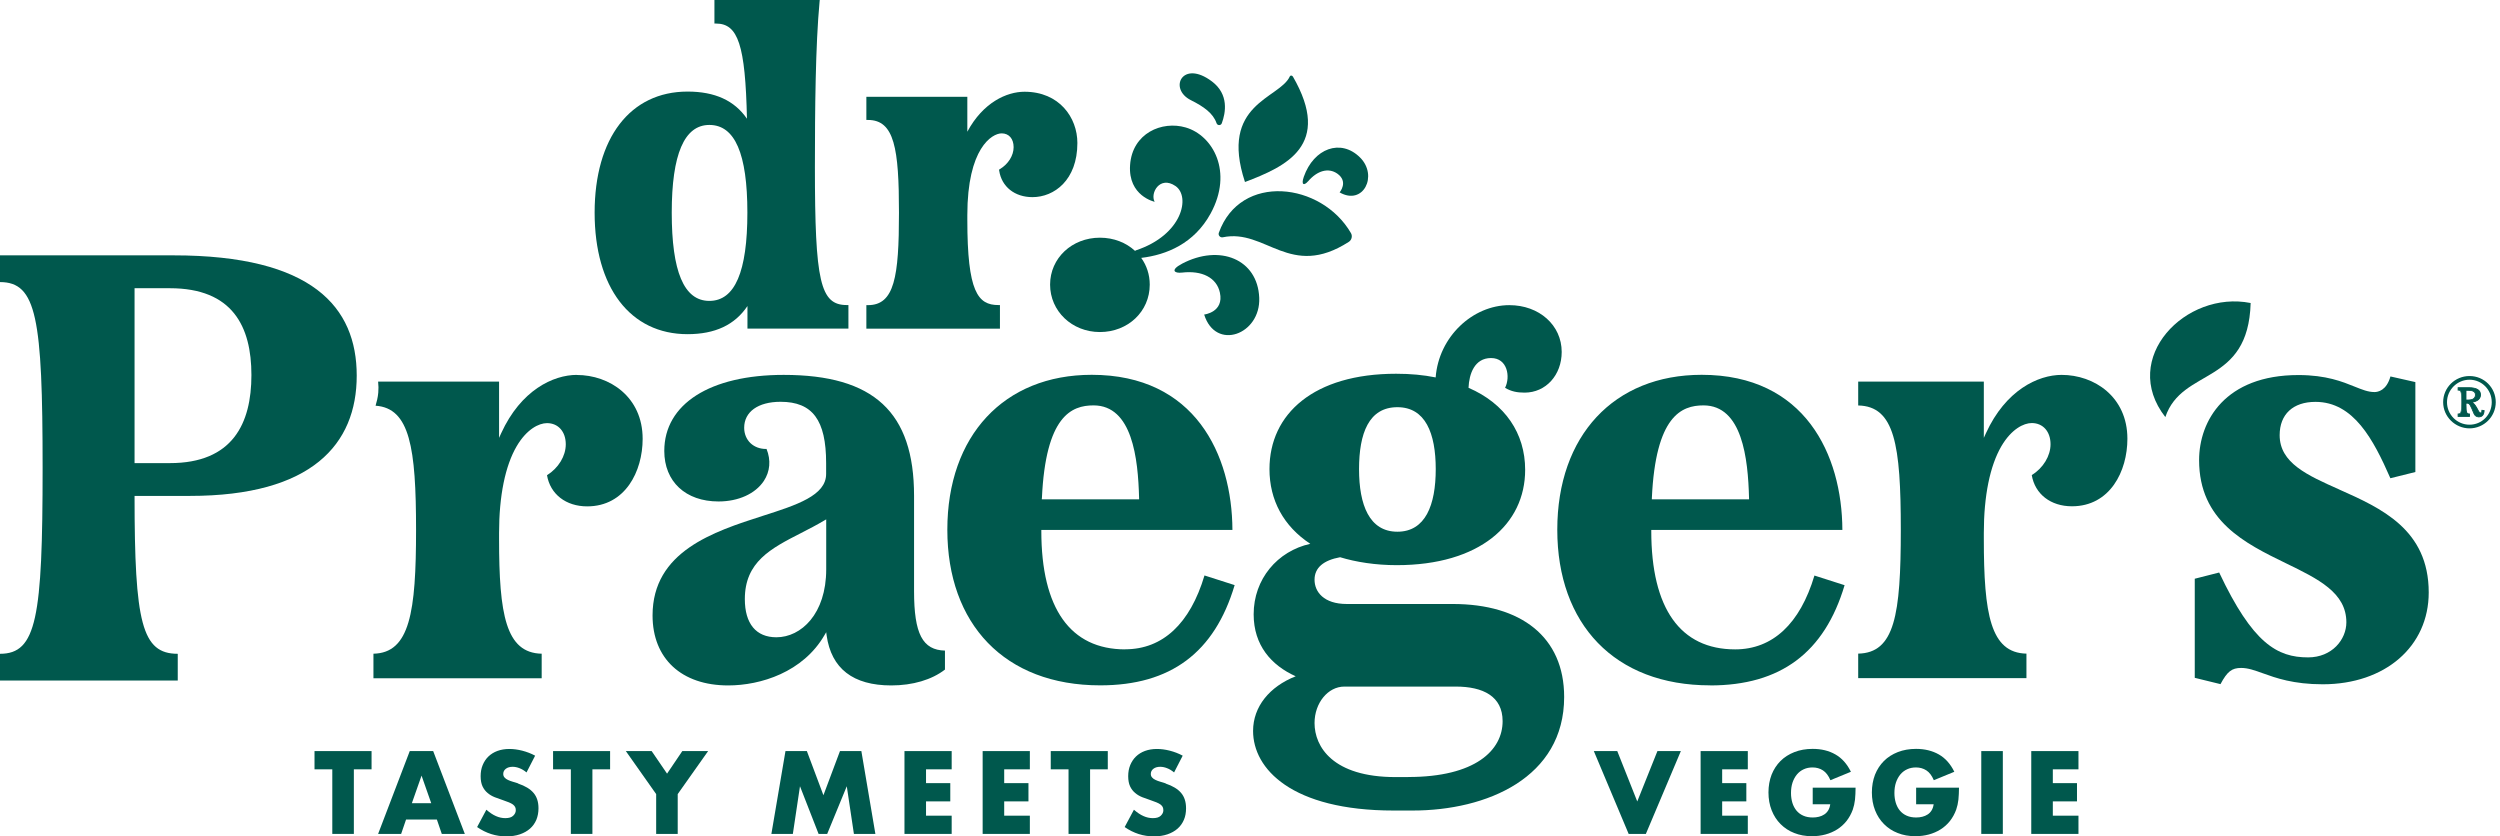
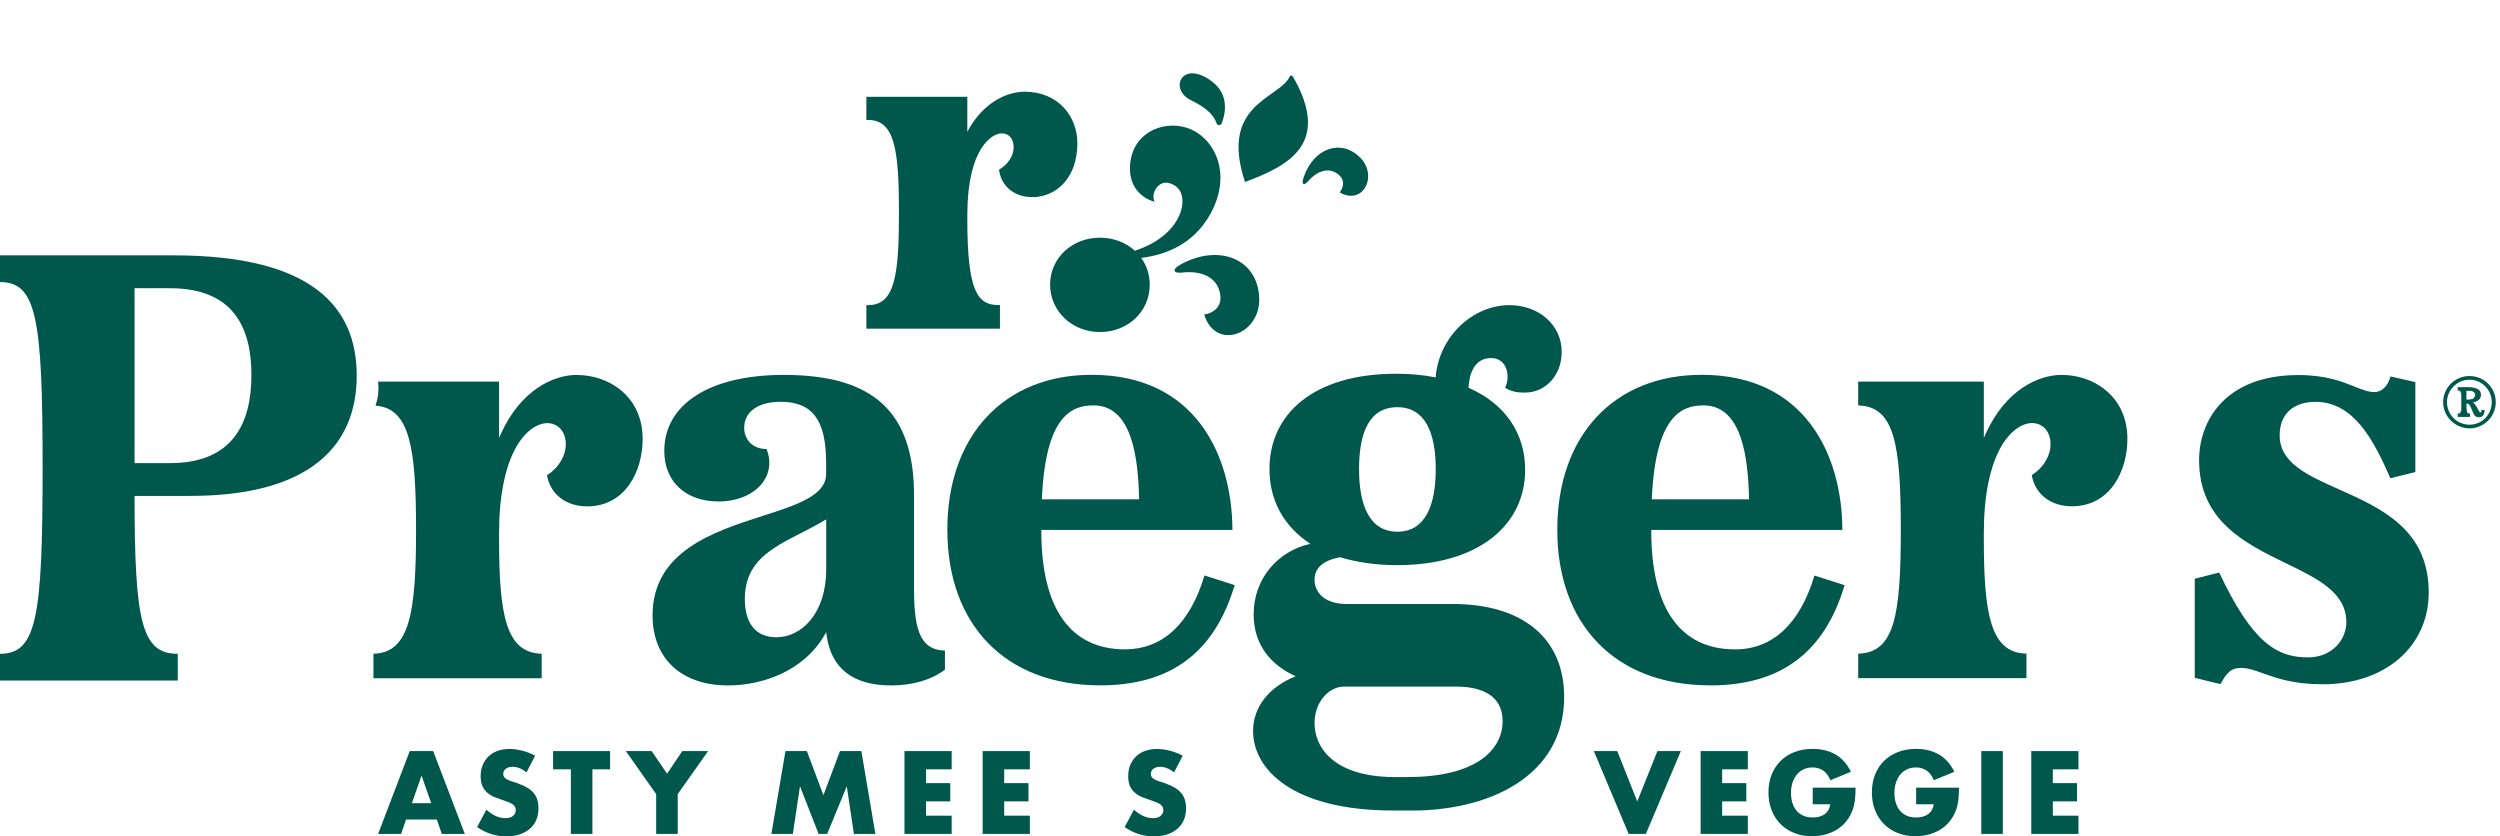
<svg xmlns="http://www.w3.org/2000/svg" width="290" height="97" viewBox="0 0 290 97" fill="none">
  <g clip-path="url(#clip0_292_167)">
-     <path d="M36.484 89.242H38.547V96.734H41.047V89.242H43.101V87.126H36.484V89.242Z" fill="#00584D" />
    <path d="M47.531 87.126L43.861 96.734H46.532L47.103 95.065H50.677L51.248 96.734H53.919L50.249 87.126H47.521H47.531ZM47.778 93.168L48.9 89.972L50.021 93.168H47.778Z" fill="#00584D" />
    <path d="M60.107 90.873C59.908 90.806 59.699 90.74 59.489 90.683C59.28 90.626 59.09 90.55 58.928 90.475C58.757 90.399 58.624 90.304 58.529 90.19C58.425 90.076 58.377 89.943 58.377 89.773C58.377 89.526 58.482 89.327 58.681 89.175C58.881 89.023 59.147 88.948 59.47 88.948C59.727 88.948 59.993 89.004 60.259 89.109C60.535 89.213 60.801 89.374 61.077 89.602L62.075 87.658C61.6 87.401 61.096 87.212 60.583 87.079C60.06 86.946 59.565 86.88 59.09 86.88C58.577 86.88 58.12 86.956 57.702 87.108C57.294 87.259 56.942 87.477 56.657 87.752C56.371 88.028 56.153 88.359 55.991 88.748C55.83 89.137 55.754 89.564 55.754 90.038C55.754 90.513 55.83 90.911 55.972 91.214C56.124 91.527 56.314 91.784 56.562 91.983C56.799 92.191 57.084 92.353 57.389 92.476C57.702 92.599 58.016 92.713 58.339 92.817C58.615 92.912 58.843 92.998 59.033 93.073C59.223 93.149 59.375 93.235 59.499 93.32C59.613 93.405 59.699 93.51 59.755 93.614C59.813 93.718 59.832 93.842 59.832 93.993C59.832 94.231 59.727 94.439 59.527 94.629C59.328 94.819 59.024 94.904 58.615 94.904C58.254 94.904 57.892 94.828 57.531 94.667C57.16 94.506 56.799 94.259 56.419 93.927L55.345 95.938C56.381 96.659 57.512 97.019 58.729 97.019C59.318 97.019 59.841 96.943 60.307 96.782C60.773 96.621 61.162 96.403 61.486 96.118C61.809 95.833 62.047 95.492 62.218 95.094C62.379 94.695 62.465 94.249 62.465 93.756C62.465 93.026 62.275 92.428 61.894 91.983C61.514 91.527 60.915 91.167 60.098 90.892L60.107 90.873Z" fill="#00584D" />
    <path d="M64.156 89.242H66.219V96.734H68.719V89.242H70.772V87.126H64.156V89.242Z" fill="#00584D" />
    <path d="M77.379 89.744L75.592 87.126H72.598L76.115 92.115V96.734H78.615V92.115L82.142 87.126H79.147L77.379 89.744Z" fill="#00584D" />
    <path d="M97.437 87.126L95.517 92.248L93.597 87.126H91.115L89.481 96.734H91.971L92.798 91.205L94.956 96.734H95.954L98.226 91.205L99.053 96.734H101.544L99.918 87.126H97.437Z" fill="#00584D" />
    <path d="M104.919 96.734H110.394V94.619H107.419V92.96H110.233V90.844H107.419V89.242H110.394V87.126H104.919V96.734Z" fill="#00584D" />
    <path d="M113.987 96.734H119.463V94.619H116.487V92.96H119.301V90.844H116.487V89.242H119.463V87.126H113.987V96.734Z" fill="#00584D" />
-     <path d="M121.887 89.242H123.95V96.734H126.45V89.242H128.503V87.126H121.887V89.242Z" fill="#00584D" />
    <path d="M135.224 90.873C135.025 90.806 134.816 90.74 134.607 90.683C134.397 90.626 134.207 90.55 134.046 90.475C133.875 90.399 133.742 90.304 133.646 90.19C133.542 90.076 133.494 89.943 133.494 89.773C133.494 89.526 133.599 89.327 133.799 89.175C133.998 89.023 134.264 88.948 134.588 88.948C134.844 88.948 135.11 89.004 135.377 89.109C135.652 89.213 135.918 89.374 136.194 89.602L137.192 87.658C136.717 87.401 136.213 87.212 135.7 87.079C135.177 86.946 134.683 86.88 134.207 86.88C133.694 86.88 133.238 86.956 132.819 87.108C132.411 87.259 132.059 87.477 131.774 87.752C131.489 88.028 131.27 88.359 131.108 88.748C130.947 89.137 130.871 89.564 130.871 90.038C130.871 90.513 130.947 90.911 131.089 91.214C131.232 91.518 131.432 91.784 131.679 91.983C131.916 92.191 132.202 92.353 132.506 92.476C132.819 92.599 133.133 92.713 133.456 92.817C133.732 92.912 133.96 92.998 134.15 93.073C134.34 93.149 134.492 93.235 134.616 93.32C134.73 93.405 134.816 93.51 134.873 93.614C134.92 93.718 134.949 93.842 134.949 93.993C134.949 94.231 134.844 94.439 134.645 94.629C134.445 94.819 134.141 94.904 133.732 94.904C133.371 94.904 133.01 94.828 132.648 94.667C132.278 94.506 131.916 94.259 131.536 93.927L130.462 95.938C131.498 96.659 132.629 97.019 133.846 97.019C134.435 97.019 134.958 96.943 135.424 96.782C135.89 96.621 136.28 96.403 136.603 96.118C136.926 95.833 137.164 95.492 137.335 95.094C137.506 94.695 137.582 94.249 137.582 93.756C137.582 93.026 137.392 92.428 137.012 91.983C136.631 91.527 136.032 91.167 135.215 90.892L135.224 90.873Z" fill="#00584D" />
    <path d="M189.922 92.969L187.603 87.126H184.884L188.924 96.734H190.92L194.979 87.126H192.261L189.922 92.969Z" fill="#00584D" />
    <path d="M197.271 96.734H202.746V94.619H199.771V92.96H202.575V90.844H199.771V89.242H202.746V87.126H197.271V96.734Z" fill="#00584D" />
    <path d="M210.256 93.291H212.309C212.271 93.576 212.186 93.813 212.072 94.003C211.948 94.202 211.805 94.354 211.615 94.477C211.435 94.6 211.225 94.686 210.997 94.743C210.769 94.8 210.532 94.828 210.284 94.828C209.866 94.828 209.505 94.762 209.182 94.619C208.858 94.477 208.602 94.278 208.393 94.031C208.184 93.775 208.022 93.472 207.917 93.13C207.813 92.789 207.756 92.4 207.756 91.992C207.756 91.546 207.813 91.138 207.936 90.769C208.06 90.408 208.231 90.095 208.45 89.83C208.668 89.573 208.925 89.374 209.239 89.232C209.543 89.09 209.885 89.023 210.256 89.023C210.703 89.023 211.111 89.137 211.463 89.365C211.815 89.593 212.1 89.972 212.328 90.503L214.705 89.526C214.258 88.615 213.659 87.942 212.908 87.515C212.148 87.079 211.273 86.87 210.265 86.87C209.486 86.87 208.792 86.994 208.155 87.24C207.528 87.487 206.986 87.828 206.539 88.274C206.092 88.72 205.75 89.251 205.503 89.868C205.265 90.493 205.142 91.176 205.142 91.926C205.142 92.675 205.265 93.367 205.512 93.993C205.759 94.619 206.102 95.15 206.548 95.596C206.995 96.042 207.518 96.393 208.136 96.63C208.754 96.877 209.438 97 210.189 97C210.731 97 211.254 96.934 211.748 96.801C212.243 96.668 212.699 96.469 213.108 96.213C213.516 95.957 213.878 95.634 214.191 95.245C214.496 94.856 214.743 94.411 214.923 93.918C215.047 93.557 215.132 93.178 215.18 92.76C215.218 92.343 215.247 91.878 215.247 91.366H210.275V93.301L210.256 93.291Z" fill="#00584D" />
    <path d="M222.252 93.291H224.305C224.267 93.576 224.182 93.813 224.068 94.003C223.944 94.202 223.801 94.354 223.611 94.477C223.421 94.6 223.222 94.686 222.993 94.743C222.765 94.8 222.528 94.828 222.28 94.828C221.862 94.828 221.501 94.762 221.178 94.619C220.855 94.477 220.598 94.278 220.389 94.031C220.18 93.785 220.018 93.472 219.913 93.13C219.809 92.789 219.752 92.4 219.752 91.992C219.752 91.546 219.809 91.138 219.932 90.769C220.056 90.408 220.227 90.095 220.446 89.83C220.664 89.573 220.921 89.374 221.235 89.232C221.539 89.09 221.881 89.023 222.252 89.023C222.699 89.023 223.108 89.137 223.459 89.365C223.811 89.593 224.096 89.972 224.324 90.503L226.701 89.526C226.254 88.615 225.655 87.942 224.904 87.515C224.153 87.088 223.269 86.87 222.261 86.87C221.482 86.87 220.788 86.994 220.151 87.24C219.524 87.487 218.982 87.828 218.535 88.274C218.088 88.72 217.746 89.251 217.499 89.868C217.261 90.493 217.138 91.176 217.138 91.926C217.138 92.675 217.261 93.367 217.508 93.993C217.756 94.619 218.098 95.15 218.545 95.596C218.991 96.042 219.514 96.393 220.132 96.63C220.75 96.877 221.434 97 222.185 97C222.727 97 223.25 96.934 223.744 96.801C224.239 96.668 224.695 96.469 225.104 96.213C225.513 95.957 225.874 95.634 226.187 95.245C226.492 94.856 226.739 94.411 226.919 93.918C227.043 93.557 227.129 93.178 227.176 92.76C227.214 92.343 227.243 91.878 227.243 91.366H222.271V93.301L222.252 93.291Z" fill="#00584D" />
    <path d="M232.328 87.126H229.828V96.734H232.328V87.126Z" fill="#00584D" />
    <path d="M235.627 96.734H241.102V94.619H238.127V92.96H240.931V90.844H238.127V89.242H241.102V87.126H235.627V96.734Z" fill="#00584D" />
-     <path d="M79.747 38.764C82.951 38.764 85.232 37.692 86.705 35.501V38.119H98.417V35.387H98.236C95.147 35.387 94.529 32.694 94.529 19.387C94.529 12.71 94.596 5.217 95.071 0.199L95.09 0H82.874V2.732H83.055C85.622 2.732 86.458 5.226 86.648 13.772C85.194 11.657 82.931 10.623 79.757 10.623C73.112 10.623 68.977 16.001 68.977 24.67C68.977 33.339 73.102 38.764 79.757 38.764H79.747ZM82.285 14.493C85.251 14.493 86.696 17.822 86.696 24.67C86.696 31.518 85.251 34.904 82.285 34.904C79.319 34.904 77.922 31.461 77.922 24.67C77.922 17.879 79.386 14.493 82.285 14.493Z" fill="#00584D" />
    <path d="M115.993 35.387H115.812C113.426 35.387 112.21 33.851 112.21 25.485V24.945C112.21 17.177 115.08 15.47 116.193 15.47C117.039 15.47 117.58 16.096 117.58 17.073C117.58 18.049 116.953 19.036 115.993 19.614L115.888 19.681L115.907 19.804C116.193 21.663 117.704 22.868 119.767 22.868C122.276 22.868 124.976 20.904 124.976 16.589C124.976 13.63 122.875 10.642 118.845 10.642C116.791 10.642 114.035 11.875 112.21 15.28V11.23H100.498V13.914H100.679C103.759 13.914 104.281 17.234 104.281 24.679C104.281 32.125 103.759 35.397 100.679 35.397H100.498V38.129H115.993V35.397V35.387Z" fill="#00584D" />
    <path d="M131.773 29.042C131.773 29.042 131.697 29.08 131.659 29.099C130.632 28.151 129.206 27.572 127.59 27.572C124.349 27.572 121.811 29.943 121.811 33.016C121.811 36.089 124.349 38.517 127.59 38.517C130.832 38.517 133.37 36.146 133.37 33.016C133.37 31.85 133.009 30.787 132.381 29.915C135.328 29.564 138.532 28.245 140.433 24.765C143.076 19.927 140.699 15.707 137.543 14.787C134.796 13.98 131.336 15.441 131.088 19.159C130.851 22.744 133.94 23.408 133.94 23.408C133.389 22.422 134.53 20.335 136.355 21.578C138.113 22.773 137.201 27.24 131.763 29.042H131.773Z" fill="#00584D" />
-     <path d="M141.849 27.525C146.83 26.481 149.635 32.447 156.46 28.056C156.793 27.847 156.907 27.392 156.717 27.05C153.304 21.141 143.884 20.013 141.384 27.003C141.279 27.297 141.545 27.591 141.849 27.525Z" fill="#00584D" />
    <path d="M149.959 8.868C149.883 8.735 149.674 8.726 149.617 8.868C148.428 11.467 141.403 11.989 144.417 21.113C149.17 19.311 154.588 16.854 149.968 8.868H149.959Z" fill="#00584D" />
    <path d="M151.736 21.037C152.801 19.785 154.094 19.425 155.121 20.136C156.461 21.075 155.396 22.317 155.396 22.317C158.125 23.892 159.893 20.383 157.763 18.267C155.52 16.039 152.392 17.224 151.242 20.506C150.881 21.549 151.328 21.511 151.736 21.028V21.037Z" fill="#00584D" />
    <path d="M137.106 30.598C135.718 31.328 136.222 31.726 137.106 31.622C139.435 31.347 141.137 32.21 141.508 33.946C142.002 36.222 139.683 36.488 139.683 36.488C141.013 40.756 146.251 38.802 146.071 34.543C145.89 30.057 141.479 28.283 137.097 30.598H137.106Z" fill="#00584D" />
    <path d="M138.142 11.619C139.644 12.368 140.728 13.146 141.117 14.284C141.213 14.578 141.621 14.588 141.726 14.303C142.182 13.079 142.572 10.945 140.585 9.447C137.153 6.857 135.509 10.3 138.142 11.619Z" fill="#00584D" />
    <path d="M41.38 43.573C41.38 35.615 36.228 29.621 20.124 29.621H0V32.722C4.24 32.722 4.943 36.877 4.943 54.281C4.943 71.685 4.24 75.84 0 75.84V78.941H20.619V75.84C16.455 75.84 15.609 72.245 15.609 57.525H22.035C36.161 57.525 41.38 51.54 41.38 43.573ZM15.609 53.721V33.434H19.706C26.978 33.434 29.165 37.872 29.165 43.506C29.165 49.14 26.978 53.721 19.706 53.721H15.609Z" fill="#00584D" />
    <path d="M66.923 43.487C64.176 43.487 60.421 45.261 58.139 50.25L57.892 50.791V44.265H43.861C43.909 44.72 43.918 45.147 43.88 45.536C43.833 46.096 43.7 46.617 43.566 47.063C47.55 47.338 48.263 51.957 48.263 61.47C48.263 70.983 47.55 75.745 43.319 75.83V78.675H62.835V75.83C58.662 75.745 57.892 71.258 57.892 62.533V61.831C57.892 57.515 58.605 54.034 59.936 51.758C61.096 49.785 62.512 49.083 63.453 49.083C64.756 49.083 65.63 50.07 65.63 51.54C65.63 52.906 64.775 54.3 63.453 55.125C63.824 57.325 65.649 58.739 68.111 58.739C72.531 58.739 74.547 54.679 74.547 50.904C74.547 46.039 70.706 43.497 66.904 43.497L66.923 43.487Z" fill="#00584D" />
    <path d="M109.634 75.47C107.01 75.413 106.031 73.525 106.031 68.574V57.515C106.031 47.812 101.364 43.487 90.907 43.487C82.361 43.487 77.057 46.864 77.057 52.308C77.057 55.865 79.528 58.17 83.35 58.17C85.65 58.17 87.618 57.278 88.606 55.789C89.329 54.689 89.443 53.38 88.92 52.08C88.901 52.08 88.882 52.08 88.854 52.08C88.15 52.08 87.523 51.843 87.057 51.407C86.591 50.961 86.325 50.326 86.325 49.624C86.325 47.765 87.941 46.608 90.546 46.608C94.253 46.608 95.831 48.732 95.831 53.712V54.983C95.831 57.477 92.428 58.578 88.483 59.839C82.789 61.669 75.697 63.955 75.697 71.391C75.697 76.399 79.053 79.51 84.462 79.51C88.236 79.51 93.16 77.974 95.65 73.658L95.841 73.336L95.888 73.706C96.43 77.556 98.959 79.51 103.388 79.51C105.87 79.51 108.084 78.856 109.615 77.67V75.47H109.634ZM95.841 66.042C95.841 71.211 92.932 73.924 90.061 73.924C87.703 73.924 86.401 72.349 86.401 69.494C86.401 65.169 89.424 63.623 92.922 61.831C93.816 61.375 94.738 60.901 95.641 60.361L95.841 60.247V66.042Z" fill="#00584D" />
    <path d="M130.528 75.328C124.159 75.328 120.794 70.585 120.794 61.603V61.47H142.962C142.924 52.745 138.618 43.478 126.64 43.478C116.469 43.478 109.891 50.535 109.891 61.451C109.891 72.368 116.516 79.501 127.629 79.501C135.795 79.501 140.89 75.697 143.219 67.873L139.721 66.753C138.048 72.359 134.863 75.318 130.528 75.318V75.328ZM120.861 57.79C121.298 48.249 124.292 47.025 126.849 47.025C131.346 47.025 132.021 53.171 132.135 57.79V57.923H120.851V57.79H120.861Z" fill="#00584D" />
    <path d="M168.524 70.063H156.232C153.552 70.063 152.487 68.65 152.487 67.246C152.487 65.843 153.542 64.989 155.453 64.638C157.288 65.198 159.55 65.558 162.022 65.558C171.623 65.558 176.918 60.835 176.918 54.499C176.918 50.269 174.589 46.816 170.349 44.986C170.415 43.364 171.052 41.533 172.963 41.533C174.874 41.533 175.226 43.715 174.589 44.986C175.292 45.413 176.005 45.545 176.851 45.545C179.323 45.545 181.157 43.506 181.157 40.822C181.157 37.721 178.543 35.397 175.083 35.397C170.843 35.397 166.889 39.058 166.537 43.781C165.121 43.497 163.638 43.355 161.946 43.355C152.411 43.355 147.259 48.002 147.259 54.414C147.259 58.008 148.884 61.034 151.993 63.083C148.181 63.927 145.424 67.171 145.424 71.258C145.424 74.853 147.468 77.177 150.301 78.448C147.268 79.643 145.357 81.967 145.357 84.793C145.357 89.166 149.806 94.022 161.67 94.022H163.856C172.469 94.022 181.442 90.218 181.442 80.847C181.442 73.876 176.433 70.063 168.524 70.063ZM162.098 47.234C165.349 47.234 166.546 50.259 166.546 54.423C166.546 58.587 165.349 61.679 162.098 61.679C158.847 61.679 157.649 58.578 157.649 54.423C157.649 50.269 158.78 47.234 162.098 47.234ZM163.362 90.142H161.879C154.607 90.142 152.487 86.624 152.487 83.873C152.487 81.549 154.036 79.643 155.947 79.643H168.866C172.041 79.643 174.303 80.772 174.303 83.655C174.303 87.041 171.128 90.133 163.362 90.133V90.142Z" fill="#00584D" />
    <path d="M198.383 79.51C206.539 79.51 211.644 75.707 213.973 67.882L210.475 66.763C208.802 72.368 205.617 75.328 201.282 75.328C194.913 75.328 191.548 70.585 191.548 61.603V61.47H213.716C213.678 52.745 209.372 43.478 197.394 43.478C187.223 43.478 180.645 50.535 180.645 61.451C180.645 72.368 187.27 79.501 198.383 79.501V79.51ZM191.615 57.79C192.052 48.249 195.046 47.025 197.603 47.025C202.1 47.025 202.775 53.171 202.889 57.79V57.923H191.615V57.79Z" fill="#00584D" />
    <path d="M239.154 43.487C236.407 43.487 232.652 45.261 230.371 50.25L230.124 50.791V44.265H215.551V47.035C219.781 47.12 220.494 51.587 220.494 61.461C220.494 71.334 219.781 75.735 215.551 75.821V78.666H235.067V75.821C230.894 75.735 230.124 71.249 230.124 62.523V61.821C230.124 57.506 230.837 54.025 232.167 51.748C233.327 49.776 234.744 49.074 235.685 49.074C236.987 49.074 237.862 50.06 237.862 51.53C237.862 52.896 237.006 54.29 235.685 55.115C236.055 57.316 237.881 58.729 240.343 58.729C244.763 58.729 246.778 54.67 246.778 50.895C246.778 46.029 242.938 43.487 239.145 43.487H239.154Z" fill="#00584D" />
    <path d="M271.342 56.775C267.634 55.125 264.44 53.702 264.44 50.478C264.44 48.059 265.99 46.617 268.594 46.617C273.015 46.617 275.315 50.98 277.283 55.476L280.182 54.755V44.322L277.292 43.668C276.836 45.299 275.847 45.479 275.439 45.479C274.697 45.479 274.003 45.195 273.129 44.844C271.741 44.284 269.849 43.506 266.617 43.506C258.109 43.506 255.096 48.827 255.096 53.38C255.096 60.427 260.438 63.035 265.153 65.331C268.927 67.161 272.178 68.755 272.178 72.188C272.178 74.189 270.514 76.257 267.739 76.257C264.155 76.257 261.313 74.645 257.425 66.412L254.592 67.133V78.628L257.577 79.359C258.366 77.888 258.889 77.481 259.972 77.481C260.771 77.481 261.531 77.756 262.482 78.097C263.984 78.638 266.028 79.377 269.431 79.377C276.674 79.377 281.732 74.996 281.732 68.726C281.732 61.413 276.209 58.947 271.332 56.775H271.342Z" fill="#00584D" />
-     <path d="M261.075 35.15C253.546 33.642 245.846 41.552 251.179 48.381C253.128 42.605 260.8 44.787 261.075 35.15Z" fill="#00584D" />
    <path d="M289.508 46.655C289.508 48.334 288.13 49.69 286.466 49.69C284.803 49.69 283.405 48.334 283.405 46.655C283.405 44.976 284.765 43.62 286.466 43.62C288.168 43.62 289.508 44.976 289.508 46.655ZM289.042 46.655C289.042 45.214 287.892 44.047 286.466 44.047C285.04 44.047 283.852 45.214 283.852 46.655C283.852 48.097 285.021 49.264 286.466 49.264C287.911 49.264 289.042 48.097 289.042 46.655Z" fill="#00584D" />
    <path d="M287.901 47.585L288.158 47.613C288.158 48.125 287.901 48.362 287.54 48.362C287.388 48.362 287.103 48.287 286.969 47.945C286.551 46.911 286.456 46.769 286.19 46.769H286.057V46.873C286.057 47.879 286.114 48.021 286.466 48.021V48.306H285.135V48.021C285.496 48.021 285.553 47.869 285.553 46.636C285.553 45.403 285.496 45.252 285.135 45.252V44.967H286.352C287.426 44.967 287.739 45.337 287.739 45.792C287.739 46.181 287.502 46.551 286.732 46.655C286.988 46.788 287.198 47.092 287.464 47.613C287.568 47.822 287.673 47.898 287.73 47.898C287.815 47.898 287.892 47.85 287.892 47.604L287.901 47.585ZM286.057 45.28V46.399H286.342C286.969 46.399 287.15 46.115 287.15 45.802C287.15 45.489 286.969 45.28 286.342 45.28H286.057Z" fill="#00584D" />
    <path d="M287.539 48.41C287.463 48.41 287.093 48.391 286.922 47.964C286.503 46.94 286.427 46.816 286.19 46.816H286.104V46.873C286.104 47.879 286.171 47.974 286.465 47.974H286.513V48.353H285.087V47.974H285.134C285.429 47.974 285.505 47.917 285.505 46.636C285.505 45.356 285.439 45.299 285.134 45.299H285.087V44.92H286.351C287.302 44.92 287.787 45.214 287.787 45.792C287.787 46.067 287.663 46.532 286.865 46.684C287.064 46.836 287.264 47.101 287.511 47.594C287.616 47.803 287.711 47.85 287.739 47.85C287.787 47.85 287.853 47.85 287.853 47.594V47.537L288.205 47.575V47.613C288.205 48.106 287.958 48.41 287.539 48.41ZM286.009 46.712H286.19C286.494 46.712 286.598 46.892 287.007 47.926C287.15 48.296 287.473 48.315 287.53 48.315C287.882 48.315 288.081 48.078 288.091 47.661L287.929 47.642C287.929 47.784 287.882 47.936 287.72 47.936C287.625 47.936 287.501 47.822 287.406 47.623C287.121 47.073 286.922 46.807 286.693 46.684L286.56 46.617L286.703 46.598C287.33 46.513 287.663 46.228 287.663 45.783C287.663 45.27 287.207 45.005 286.313 45.005H285.144V45.195C285.524 45.214 285.562 45.508 285.562 46.627C285.562 47.822 285.505 48.05 285.144 48.059V48.249H286.38V48.059C286.019 48.04 285.98 47.784 285.98 46.864V46.712H286.009ZM286.342 46.447H286.009V45.233H286.342C286.922 45.233 287.197 45.422 287.197 45.802C287.197 46.096 287.045 46.447 286.342 46.447ZM286.104 46.352H286.342C286.846 46.352 287.102 46.162 287.102 45.802C287.102 45.602 287.026 45.327 286.342 45.327H286.104V46.352Z" fill="#00584D" />
  </g>
  <defs>
    <clipPath id="clip0_292_167">
      <rect width="289.508" height="97" fill="white" />
    </clipPath>
  </defs>
</svg>